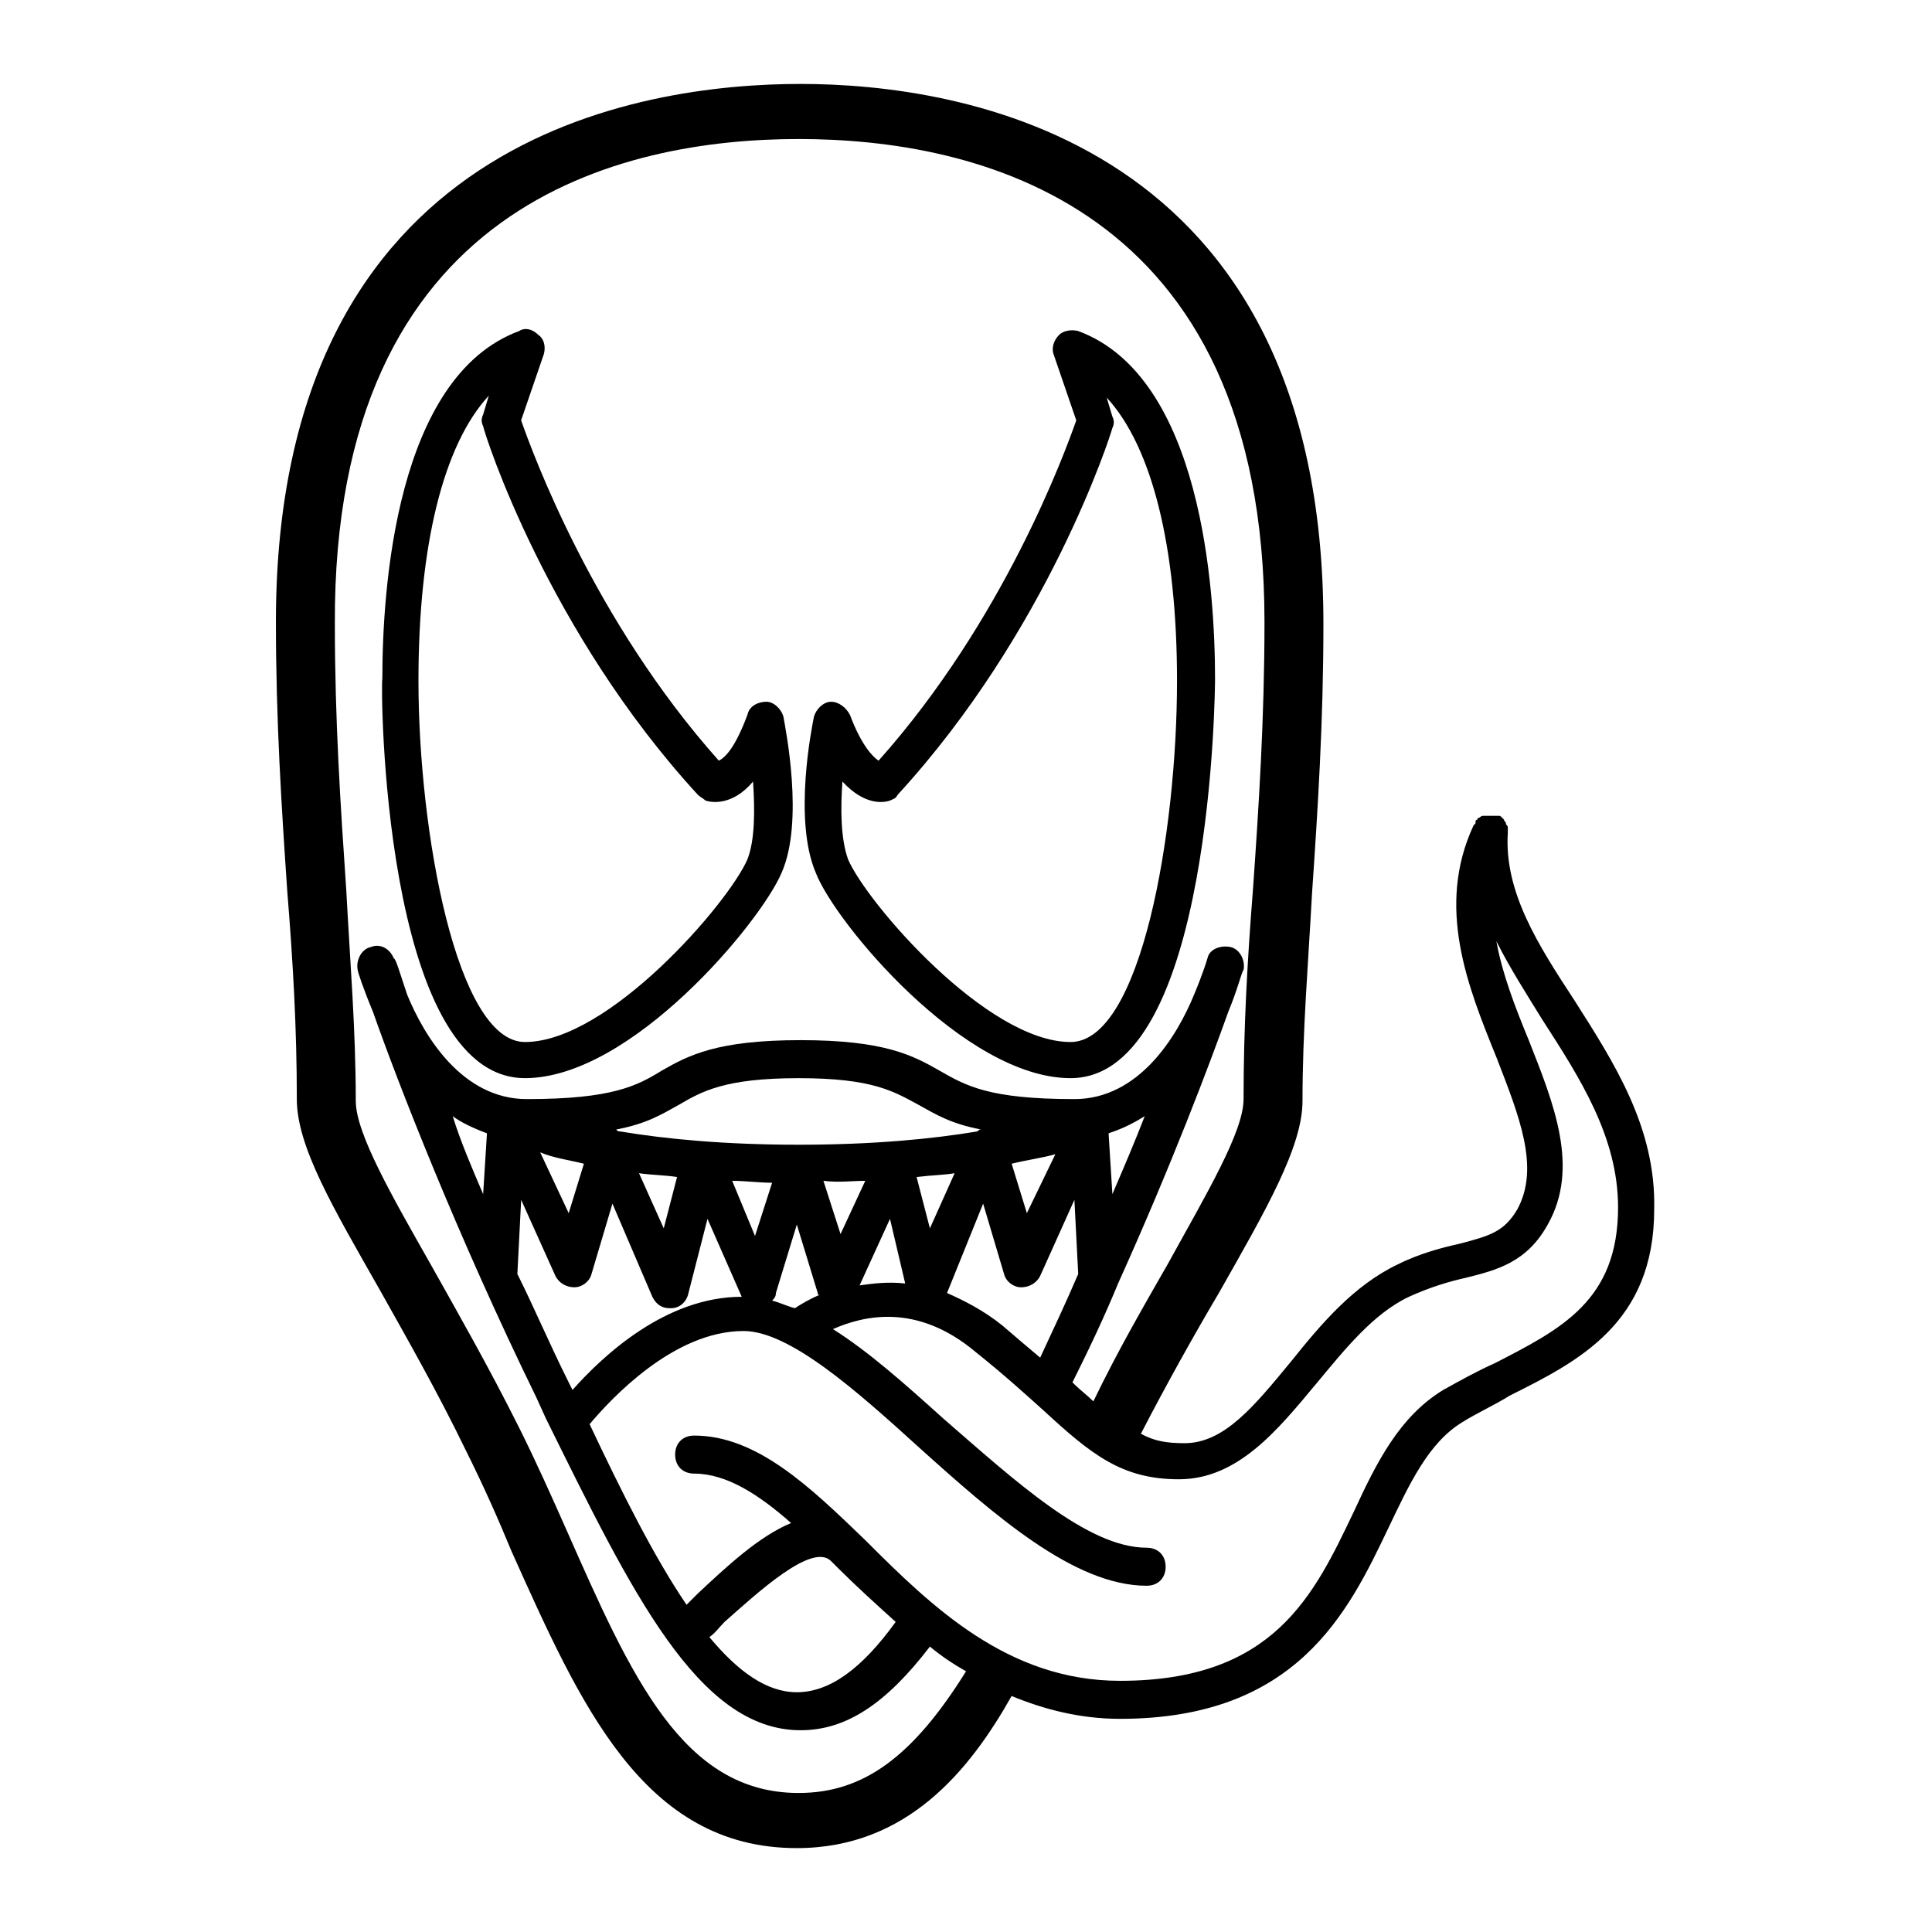
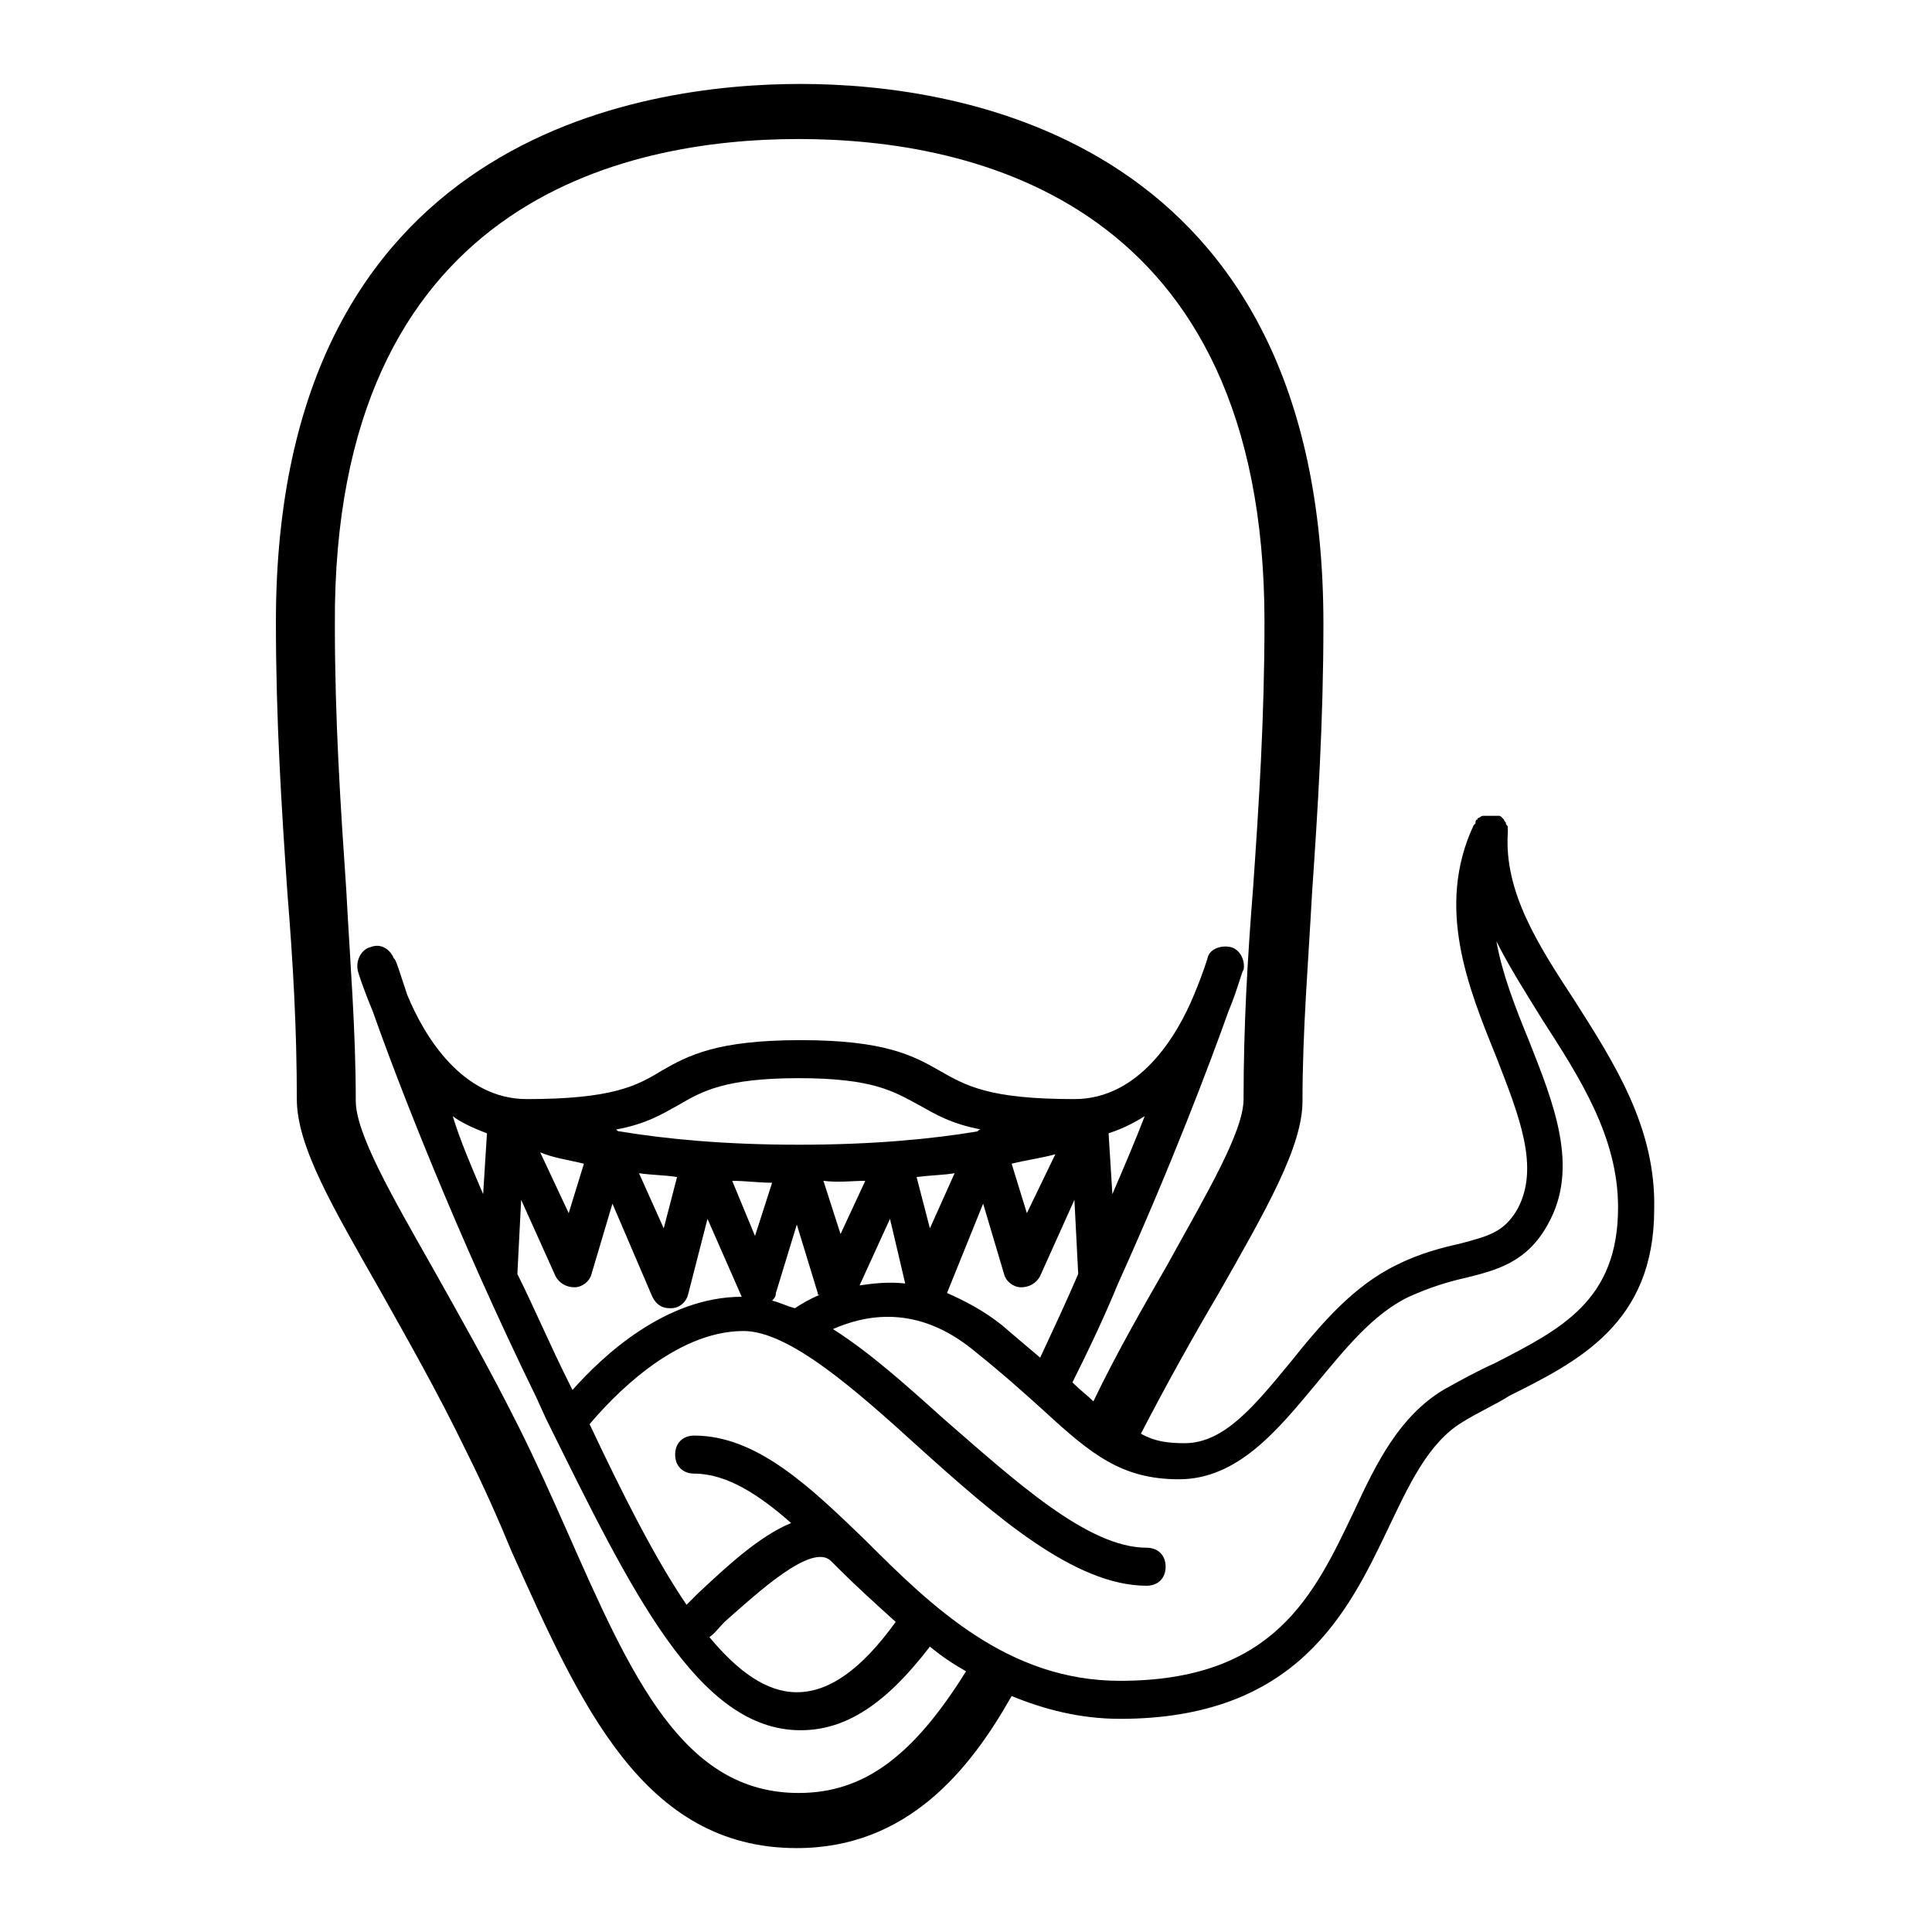
<svg xmlns="http://www.w3.org/2000/svg" fill="#000000" width="800px" height="800px" version="1.1" viewBox="144 144 512 512">
  <g>
-     <path d="m427.71 429.72c37.785 0 38.289-104.79 38.289-105.8 0-23.68-3.527-80.105-36.273-92.195-2.016-0.504-4.031 0-5.039 1.008-1.512 1.512-2.016 3.527-1.512 5.039l6.047 17.633c-3.023 8.566-19.145 52.898-52.395 90.184-1.512-1.008-4.535-4.031-7.559-12.09-1.008-2.016-3.023-3.527-5.039-3.527-2.016 0-4.031 2.016-4.535 4.031-0.504 2.519-5.543 27.207 0.504 41.312 5.039 13.094 39.301 54.406 67.512 54.406zm-60.457-78.594c6.047 6.551 11.082 5.543 12.594 5.039 1.008-0.504 1.512-0.504 2.016-1.512 39.801-43.328 56.426-95.219 56.93-97.234 0.504-1.008 0.504-2.016 0-3.023l-1.512-5.039c12.09 13.098 18.641 39.801 18.641 75.066 0 40.305-9.574 95.723-28.215 95.723-22.168 0-53.906-36.777-58.945-48.367-2.012-5.539-2.012-13.598-1.508-20.652z" />
-     <path d="m283.11 429.72c28.215 0 62.473-41.312 68.016-54.41 6.047-13.602 1.008-38.289 0.504-41.312-0.504-2.016-2.519-4.031-4.535-4.031s-4.535 1.008-5.039 3.527c-3.023 8.062-5.543 11.082-7.559 12.09-33.25-37.281-49.375-81.617-52.395-90.184l6.047-17.633c0.504-2.016 0-4.031-1.512-5.039-1.512-1.512-3.527-2.016-5.039-1.008-32.746 12.09-36.273 68.52-36.273 92.195-0.504 1.012 0 105.8 37.785 105.8zm-9.57-180.87-1.512 5.039c-0.504 1.008-0.504 2.016 0 3.023 0.504 2.519 17.129 54.41 56.93 97.738 0.504 0.504 1.512 1.008 2.016 1.512 1.512 0.504 7.055 1.512 12.594-5.039 0.504 7.559 0.504 15.617-1.512 20.656-5.039 11.586-36.777 48.367-58.945 48.367-18.137 0-28.215-55.922-28.215-95.723 0.004-35.773 6.551-62.477 18.645-75.574z" />
    <path d="m561.22 409.07c-9.574-14.609-18.641-28.719-17.633-44.336v-1.008-0.504c0-0.504-0.504-0.504-0.504-1.008 0-0.504-0.504-0.504-0.504-1.008l-0.504-0.504c-0.504-0.504-0.504-0.504-1.008-0.504h-1.008-1.008-1.512-0.504c-0.504 0-1.008 0.504-1.008 0.504s-0.504 0-0.504 0.504c-0.504 0-0.504 0.504-0.504 1.008l-0.504 0.504c-10.078 21.664-1.512 42.824 6.047 61.465 6.047 15.617 11.586 29.223 5.543 40.305-3.527 6.047-7.559 7.055-15.113 9.07-4.535 1.008-10.578 2.519-16.625 5.543-11.586 5.543-20.152 15.617-28.215 25.695-9.574 11.586-17.633 21.664-28.215 21.664-4.535 0-8.062-0.504-11.586-2.519 7.055-13.602 14.105-26.199 20.656-37.281 12.594-22.168 22.168-38.793 22.168-50.883 0-18.641 1.512-36.273 2.519-54.914 1.512-22.168 3.023-45.344 3.023-71.539 0-128.98-96.73-143.08-138.55-143.08-41.82-0.008-139.05 13.594-139.05 142.57 0 26.199 1.512 49.375 3.023 71.539 1.512 18.641 2.519 36.273 2.519 54.914 0 12.594 9.574 28.719 22.168 50.883 7.055 12.594 15.113 26.703 22.672 42.32 4.535 9.07 8.566 18.137 12.09 26.703 18.137 40.305 34.762 78.594 75.57 78.594 29.223 0 45.848-20.656 56.93-40.305 8.566 3.527 18.137 6.047 28.719 6.047 46.855 0 60.457-28.215 71.039-50.383 5.543-11.586 10.578-22.672 19.648-28.215 4.031-2.519 8.566-4.535 12.594-7.055 18.137-9.07 38.289-19.145 38.289-49.375 0.504-21.652-10.582-38.785-21.16-55.41zm-205.55 210.09c-30.73 0-44.336-30.73-61.465-69.527-4.031-9.07-8.062-18.137-12.594-27.207-8.062-16.121-16.121-30.23-23.176-42.824-10.578-18.641-20.152-35.266-20.152-43.832 0-19.145-1.512-36.777-2.519-55.922-1.512-22.168-3.023-44.84-3.023-70.535-0.504-111.84 76.578-128.47 122.93-128.47 46.352 0 123.43 16.625 123.43 127.97 0 25.695-1.512 48.871-3.023 70.535-1.512 19.145-2.519 36.777-2.519 55.922 0 8.566-9.574 24.688-20.152 43.832-6.047 10.578-13.098 22.672-19.648 36.273-1.512-1.512-3.527-3.023-5.039-4.535l-0.504-0.504c4.535-9.07 8.566-17.633 12.09-26.199 14.105-31.234 24.184-57.938 29.223-72.043 2.519-6.047 3.527-10.578 4.031-11.082 0.504-2.519-1.008-5.543-3.527-6.047-2.519-0.504-5.543 0.504-6.047 3.023 0 0-1.008 3.527-3.527 9.574-4.535 11.082-14.609 27.711-31.738 27.711-22.672 0-28.719-3.527-35.77-7.559-7.055-4.031-14.609-8.062-36.777-8.062s-29.727 4.031-36.777 8.062c-6.551 4.031-13.098 7.559-35.77 7.559-17.129 0-27.207-16.625-31.738-27.711-2.016-6.047-3.023-9.574-3.527-9.574-1.008-2.519-3.527-4.031-6.047-3.023-2.519 0.504-4.031 3.527-3.527 6.047 0 0.504 1.512 5.039 4.031 11.082 6.551 18.641 22.168 58.945 43.328 102.27l2.519 5.543c22.672 45.848 40.305 82.625 67.512 82.625 12.09 0 22.672-7.055 34.258-22.168 3.023 2.519 6.047 4.535 9.574 6.551-14.113 22.668-27.211 32.242-44.34 32.242zm-7.055-130.49c0.504-0.504 1.008-1.008 1.008-2.016l5.543-18.137 5.543 18.137c0 0.504 0 0.504 0.504 0.504-2.519 1.008-5.039 2.519-6.551 3.527-2.016-0.504-4.031-1.512-6.047-2.016zm-52.898 23.68-1.008-2.016c-5.039-10.078-9.07-19.648-13.602-28.719l1.008-19.648 9.07 20.152c1.008 2.016 3.023 3.023 5.039 3.023s4.031-1.512 4.535-3.527l5.543-18.641 10.578 24.688c1.008 2.016 2.519 3.023 4.535 3.023h0.504c2.016 0 4.031-1.512 4.535-4.031l5.039-19.648 9.07 20.656c-20.16 0-36.789 15.621-44.848 24.688zm59.953-82.625c19.648 0 25.191 3.527 31.738 7.055 4.535 2.519 8.566 5.039 16.625 6.551-0.504 0-0.504 0-1.008 0.504-12.09 2.016-27.711 3.527-47.359 3.527-19.648 0-35.266-1.512-47.359-3.527-0.504 0-0.504 0-1.008-0.504 8.062-1.512 12.09-4.031 16.625-6.551 6.051-3.527 12.098-7.055 31.746-7.055zm91.691 10.078c-2.519 6.551-5.543 13.602-8.566 20.656l-1.008-16.121c4.539-1.512 7.055-3.023 9.574-4.535zm-109.32 17.129c3.527 0 7.055 0.504 10.578 0.504l-4.535 14.105zm-39.297-4.535-4.031 13.098-7.559-16.121c3.527 1.512 7.559 2.016 11.59 3.023zm124.94-2.519-7.555 15.617-4.031-13.098c4.031-1.008 8.062-1.512 11.586-2.519zm-26.699 5.039-6.551 14.609-3.527-13.602c4.031-0.504 7.055-0.504 10.078-1.008zm-23.68 2.016-6.551 14.105-4.535-14.105c4.031 0.504 7.559 0 11.086 0zm-49.879-1.008-3.527 13.602-6.551-14.609c3.531 0.504 7.059 0.504 10.078 1.008zm-59.449-16.121c2.016 1.512 5.039 3.023 9.07 4.535l-1.008 16.121c-3.023-7.055-6.047-14.109-8.062-20.656-0.504 0 0 0 0 0zm115.88 27.203 4.031 17.129c-4.535-0.504-8.566 0-12.09 0.504zm24.684-4.027 5.543 18.641c0.504 2.016 2.519 3.527 4.535 3.527s4.031-1.008 5.039-3.023l9.07-20.152 1.008 19.648c-3.023 7.055-6.551 14.609-10.078 22.168-3.023-2.519-6.551-5.543-10.078-8.566-5.039-4.031-10.078-6.551-14.609-8.566zm-40.305 94.715c0.504 0.504 1.512 1.512 2.016 2.016 4.535 4.535 10.078 9.574 15.113 14.105-9.07 12.594-17.633 18.641-26.199 18.641-8.062 0-15.617-5.543-23.176-14.609 1.512-1.008 2.519-2.519 4.031-4.031 8.566-7.559 23.18-21.16 28.215-16.121zm175.83-52.398c-4.535 2.016-9.07 4.535-13.602 7.055-11.586 7.055-17.633 19.145-23.68 32.242-10.578 22.168-21.16 44.84-61.969 44.84-29.727 0-49.879-19.648-67.512-37.281-14.609-14.105-28.719-27.711-45.344-27.711-3.023 0-5.039 2.016-5.039 5.039 0 3.023 2.016 5.039 5.039 5.039 8.566 0 17.129 5.543 25.695 13.098-8.566 3.527-17.129 11.586-24.688 18.641-1.008 1.008-2.016 2.016-3.023 3.023-8.566-12.594-17.129-29.727-25.695-47.863 5.543-6.551 22.168-24.688 40.809-24.688 12.09 0 29.727 15.617 46.352 30.73 20.152 18.137 41.312 36.777 60.457 36.777 3.023 0 5.039-2.016 5.039-5.039 0-3.023-2.016-5.039-5.039-5.039-15.617 0-34.762-17.633-53.906-34.258-10.078-9.07-19.648-17.633-29.223-23.68 8.062-3.527 22.168-7.055 37.785 6.047 7.559 6.047 13.098 11.082 18.137 15.617 12.594 11.586 20.656 18.137 35.77 18.137 15.617 0 26.199-13.098 36.273-25.191 7.559-9.07 15.113-18.641 24.688-23.176 5.543-2.519 10.578-4.031 15.113-5.039 8.062-2.016 16.121-4.031 21.664-14.105 8.566-15.113 1.512-32.242-5.039-48.871-3.527-8.566-7.055-17.633-8.566-26.199 3.527 7.055 8.062 14.105 12.09 20.656 10.078 15.617 20.152 31.234 20.152 49.879 0.008 24.695-15.105 32.254-32.738 41.32z" />
  </g>
</svg>